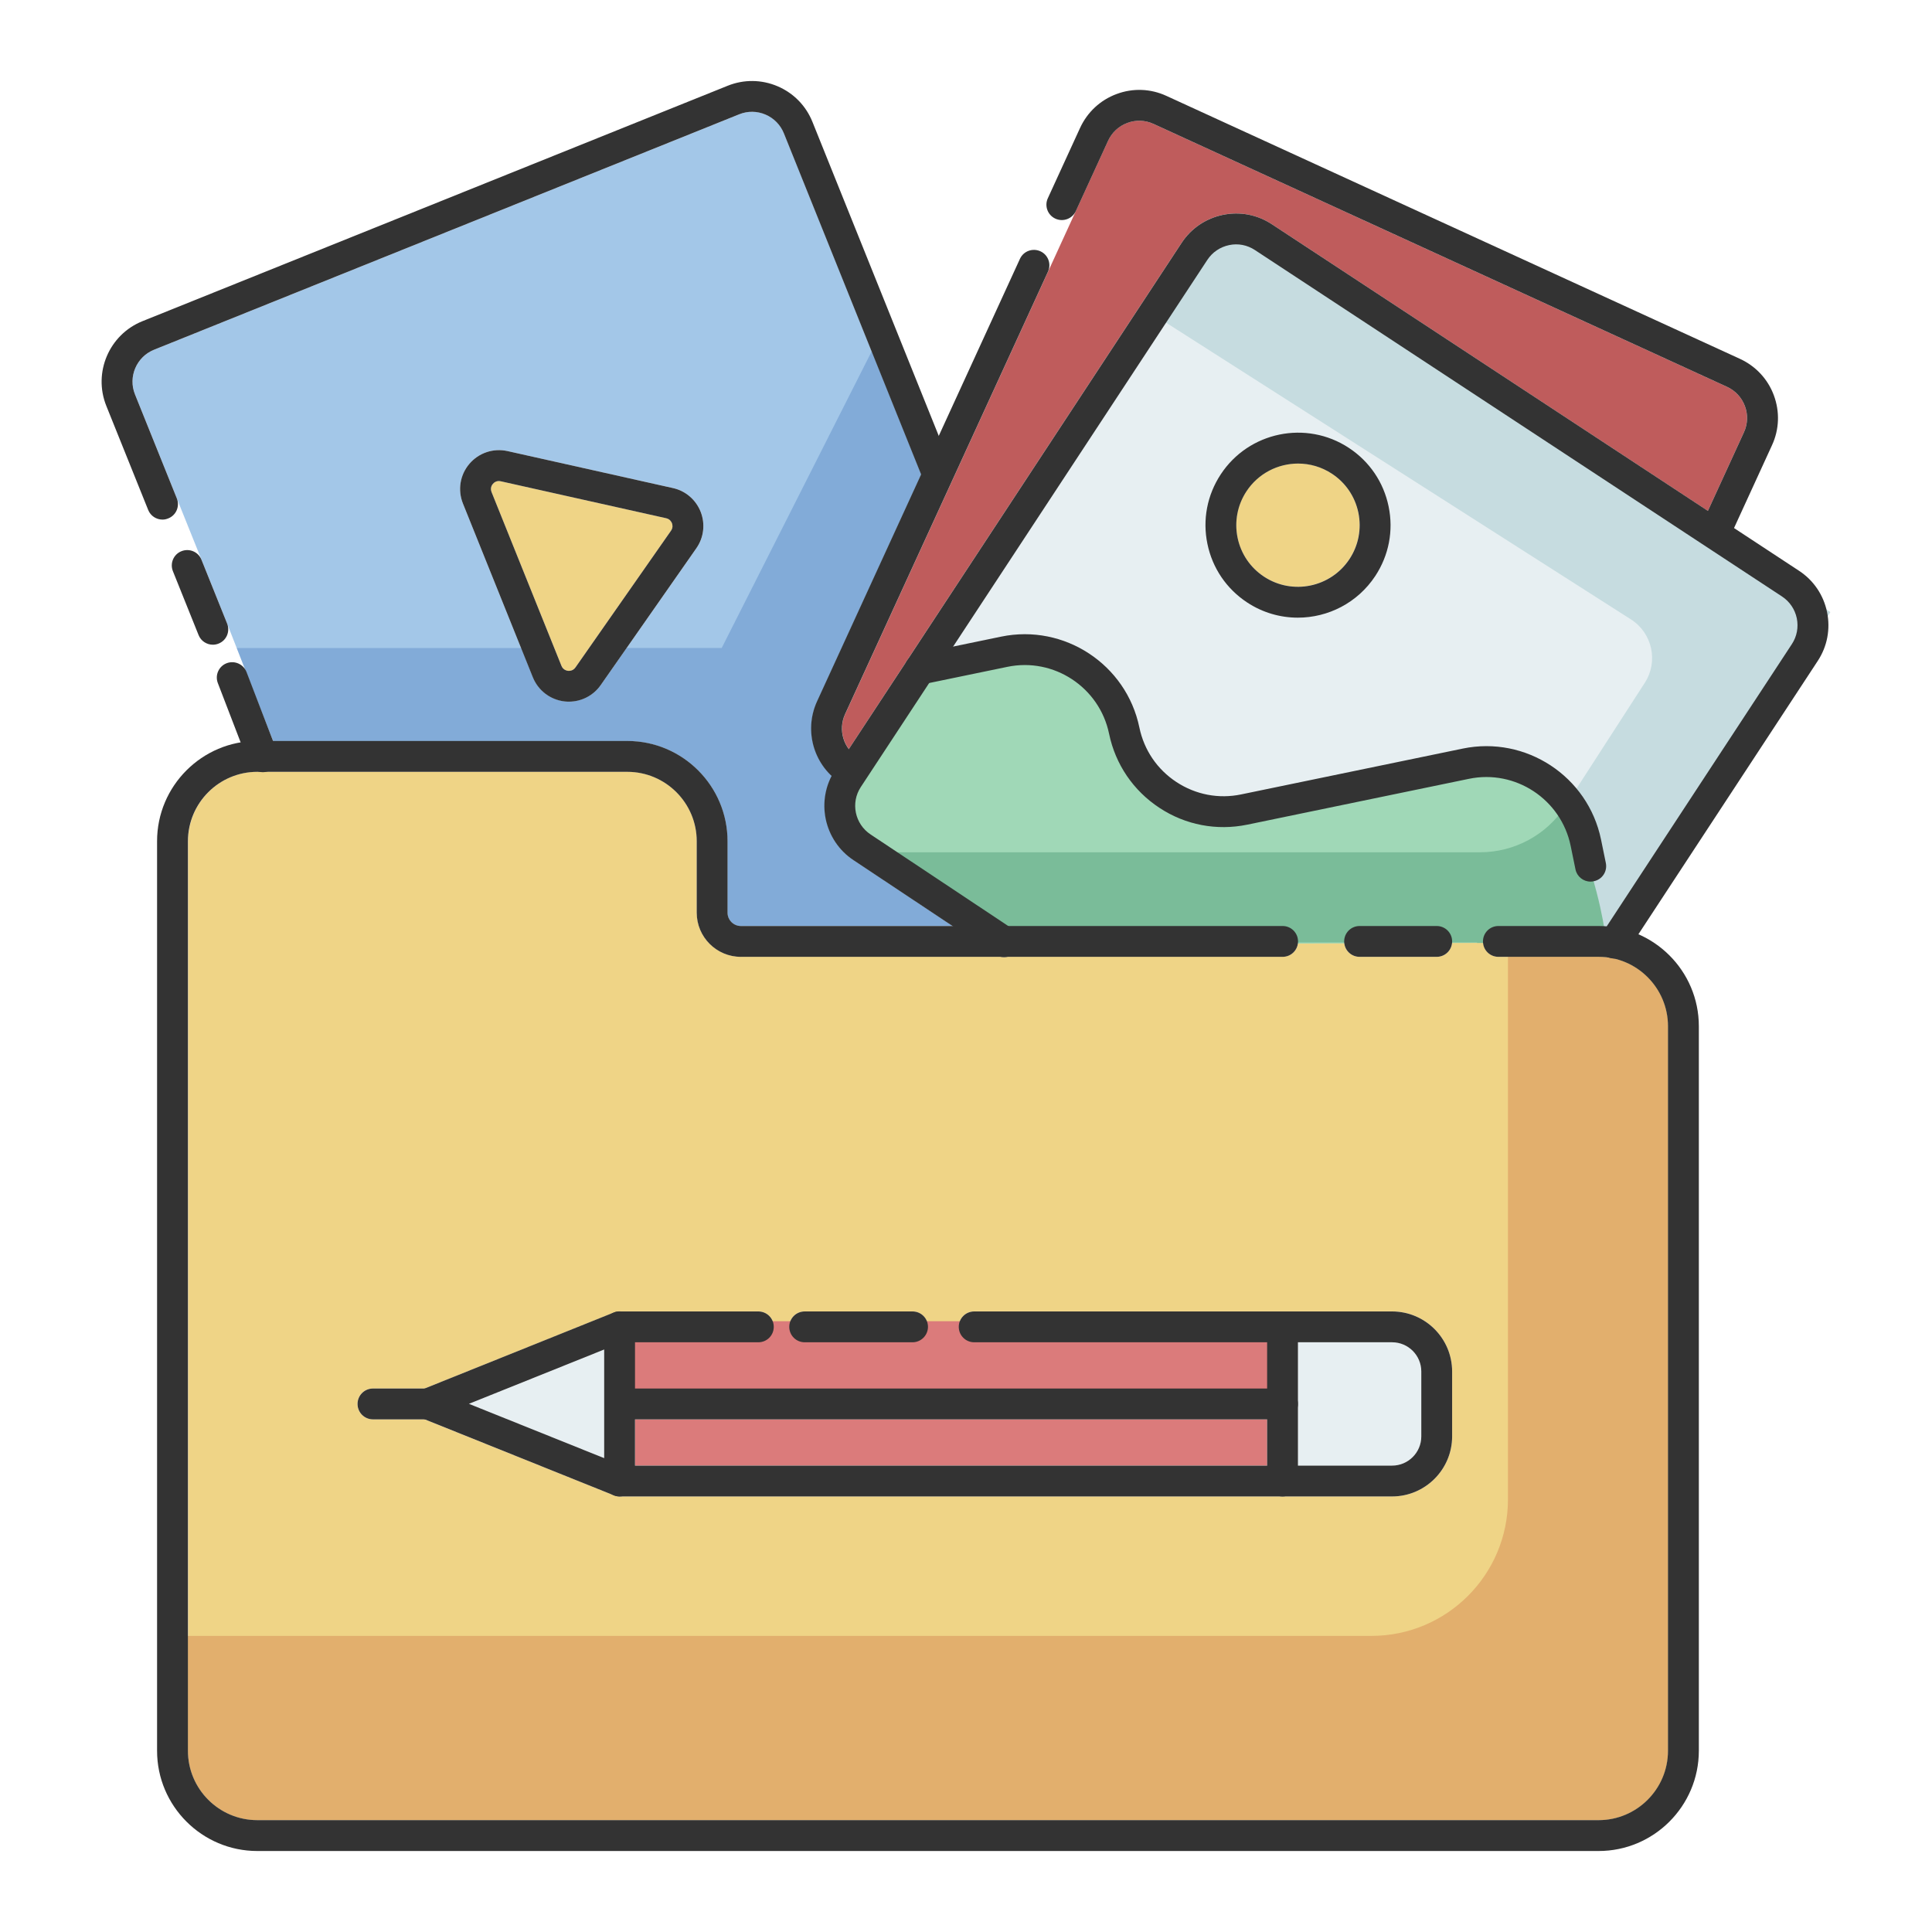
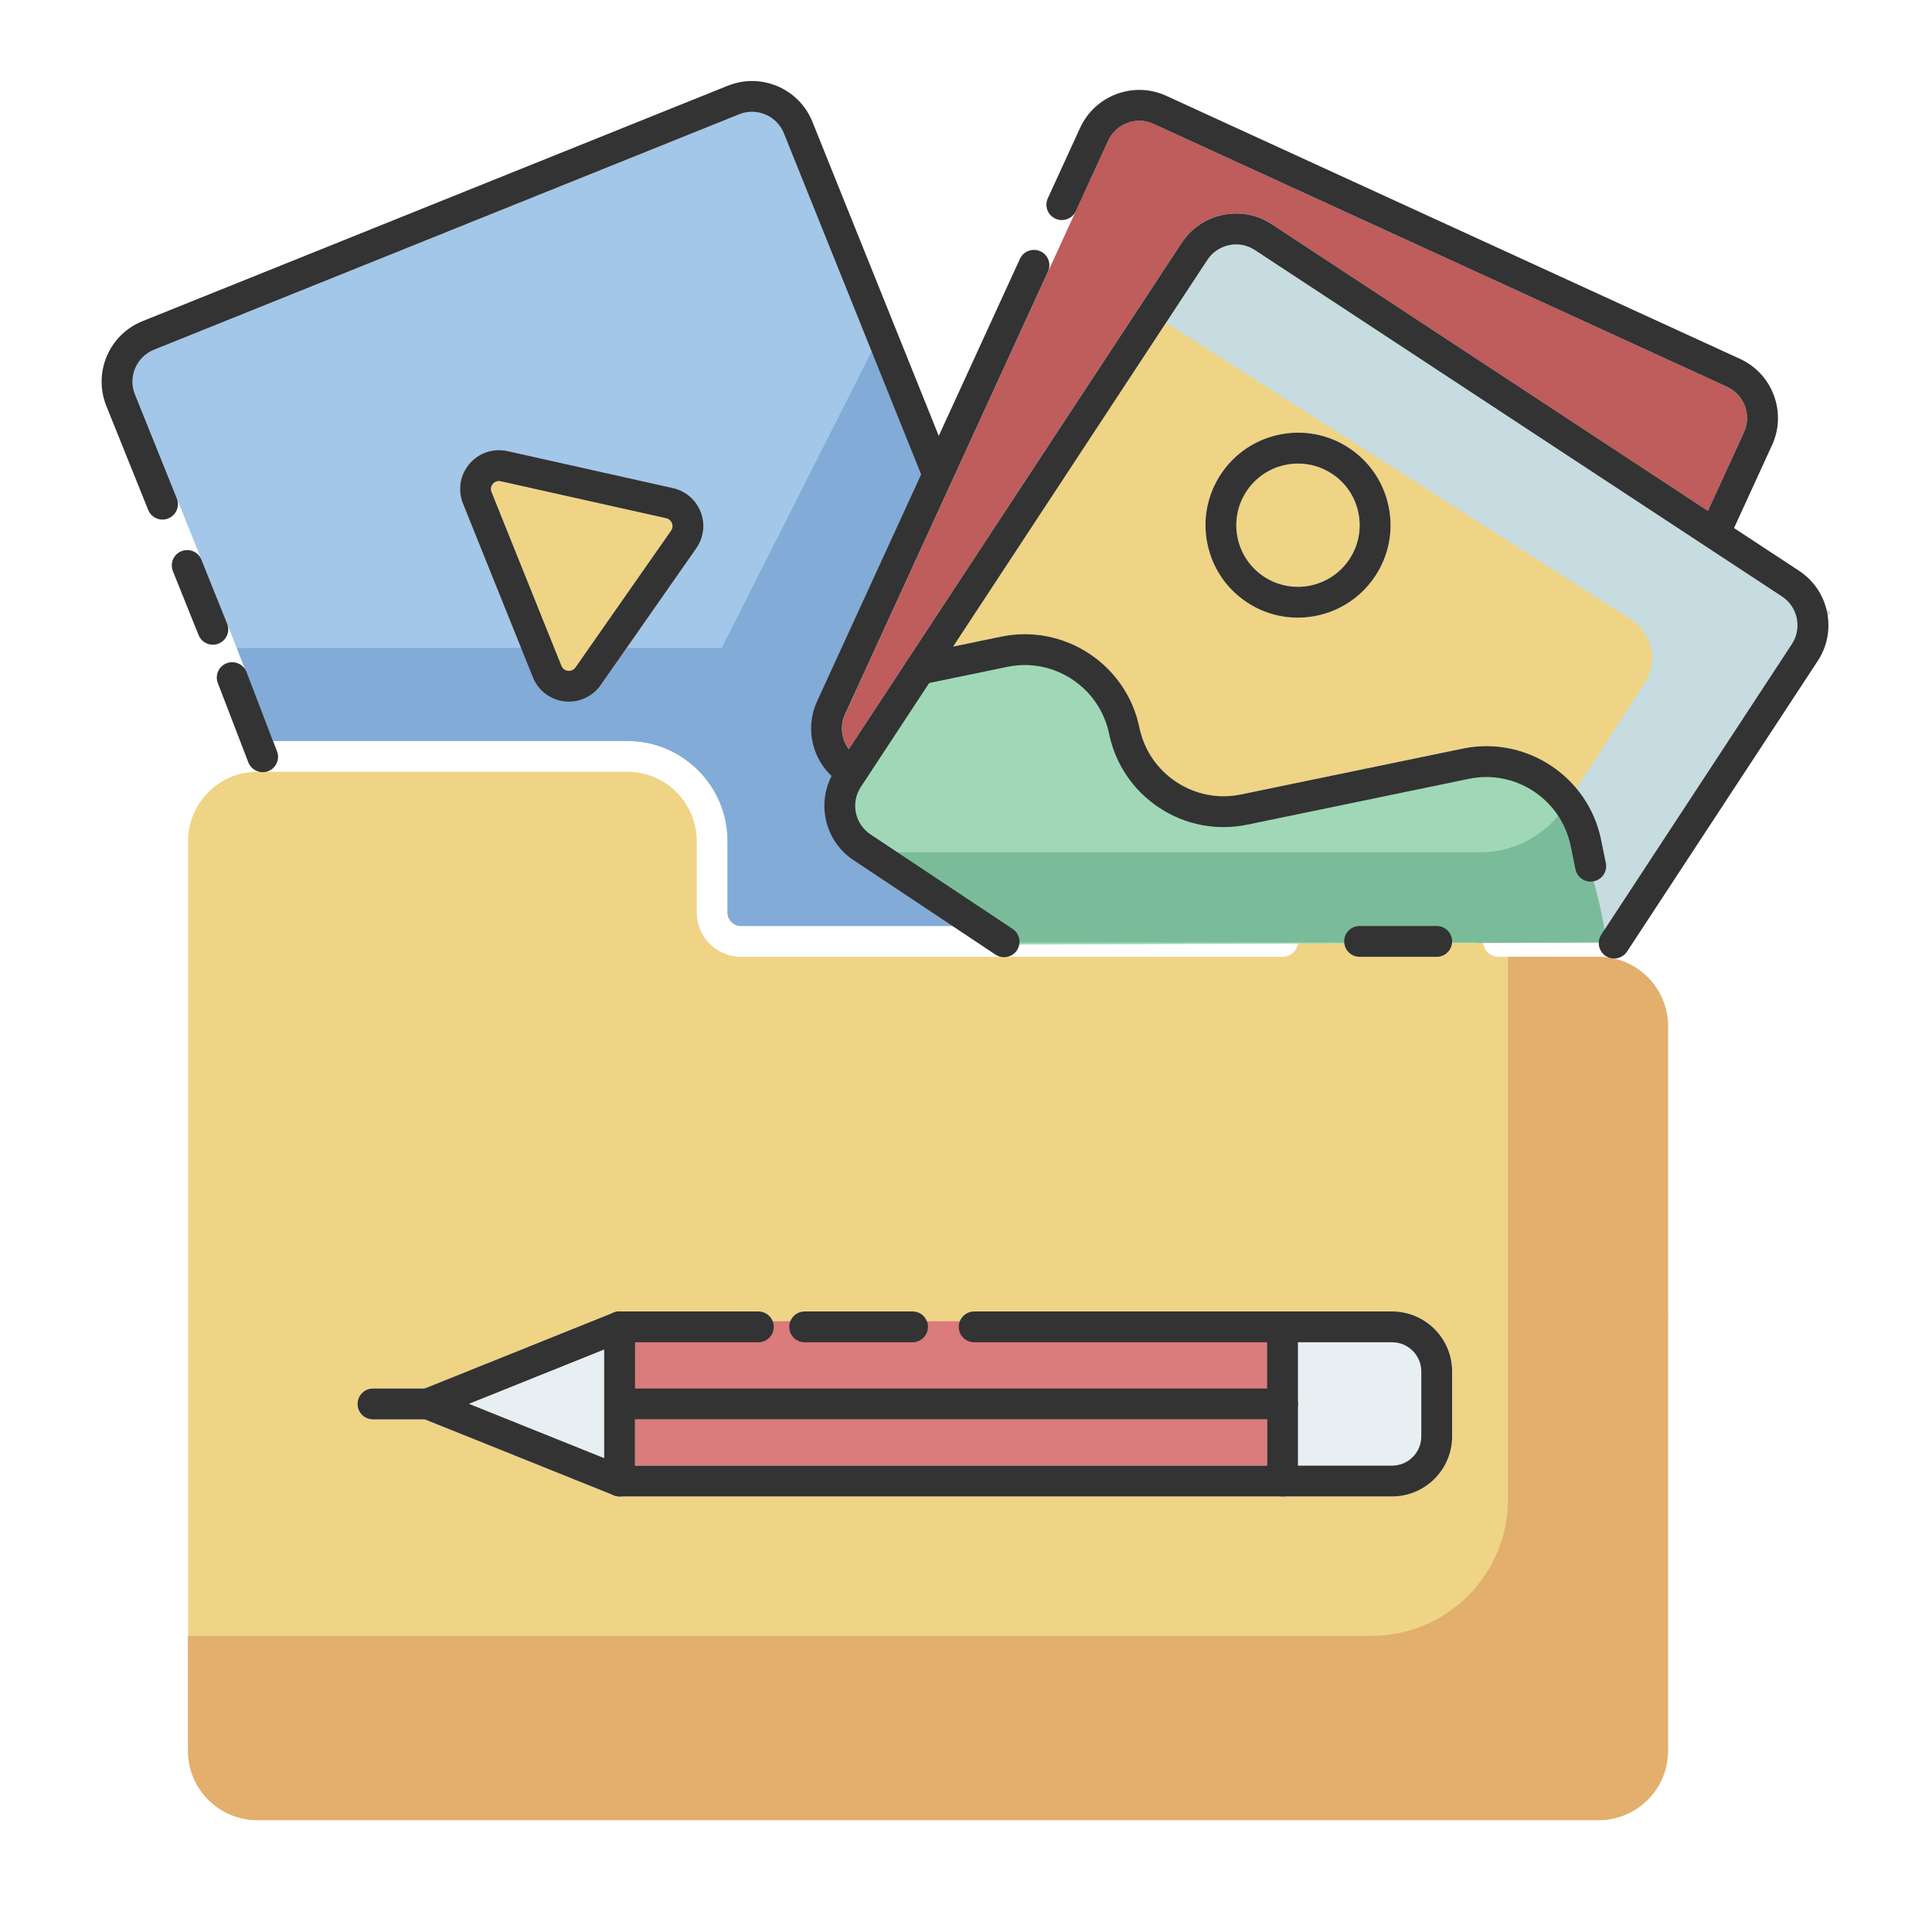
<svg xmlns="http://www.w3.org/2000/svg" id="Layer_1" x="0px" y="0px" viewBox="0 0 5000 5000" style="enable-background:new 0 0 5000 5000;" xml:space="preserve">
  <style type="text/css">	.st0{fill:#EFD486;}	.st1{fill:#E7EFF2;}	.st2{fill:#DB7B7B;}	.st3{fill:#BF5C5C;}	.st4{fill:#A3C7E8;}	.st5{fill:#A0D8B7;}	.st6{fill:#E2AF6D;}	.st7{fill:#C6DCE0;}	.st8{fill:#7ABC99;}	.st9{fill:#82ABD8;}	.st10{fill:#333333;}</style>
  <g>
    <g>
      <path class="st0" d="M4611.9,1543.9L3247.6,647.1c-19.9-13.1-43.6-17.7-66.7-12.8c-23.3,4.9-43.3,18.4-56.3,38.1l-658.1,1000.9   l123.9-25.6c163.2-33.7,323.9,71.7,357.7,235.2c12.1,58.3,46.1,108.4,95.9,141.1s109.4,44.2,167.6,32l573.5-118.6   c163.3-33.7,323.9,71.7,357.7,235.2l12.5,61c4.4,21.7-9.4,42.7-31.1,47.1c-2.7,0.6-5.4,0.9-8.1,0.9c-18.6,0-35.2-13-39-31.8   l-12.5-61c-24.9-120.3-143-198.2-263.3-173.2l-573.5,118.6c-79.2,16.3-160.1,0.9-227.6-43.6c-67.6-44.5-113.8-112.5-130.2-191.6   c-24.9-120.3-143-198.2-263.3-173.2l-201.9,41.7L2228,2036.5c-27,40.9-15.5,96,25.5,123l356.1,236.8h709.9   c22.1,0,39.9,17.8,39.9,39.9c0,22.1-17.8,39.9-39.9,39.9h-712.7c-5.3,1-10.6,1-15.9,0h-673.4c-63,0-114.3-51.3-114.3-114.3v-185   c0-99-80.6-179.5-179.5-179.5H684.8c-1.5,0.1-3.1,0.9-4.6,0.9c-1.9,0-3.8-0.6-5.7-0.9h-8.2c-99,0-179.5,80.6-179.5,179.5V4531   c0,99,80.6,179.5,179.5,179.5h3471.3c99,0,179.5-80.6,179.5-179.5V2655.8c0-99-80.6-179.5-179.5-179.5h-259.4   c-22.1,0-39.9-17.8-39.9-39.9c0-22.1,17.8-39.9,39.9-39.9h259.4c7.1,0,14,0.4,20.9,1l479.3-730.7c13.1-19.9,17.5-43.6,12.8-66.9   C4645.3,1576.8,4631.8,1557,4611.9,1543.9L4611.9,1543.9z M3559.1,1490.7c-46,69.8-122.4,107.8-200.5,107.8   c-45.1,0-90.7-12.7-131.1-39.3c-53.5-35.2-90-89-102.9-151.6c-13-62.6-0.7-126.5,34.5-180c72.5-110.3,221.2-141.1,331.5-68.5   c53.5,35.2,90,89,102.9,151.6C3606.5,1373.3,3594.3,1437.2,3559.1,1490.7z M2082.3,3394h279.2c22.1,0,39.9,17.8,39.9,39.9   c0,22.1-17.8,39.9-39.9,39.9h-279.2c-22.1,0-39.9-17.8-39.9-39.9C2042.4,3411.8,2060.4,3394,2082.3,3394z M3758.1,3717.4   c0,85.7-69.7,155.4-155.4,155.4h-283.5H1603.5c-5,0-10-0.9-14.9-2.9l-0.6-0.3h-0.1l-489-196.3H965c-22.1,0-39.9-17.8-39.9-39.9   s17.8-39.9,39.9-39.9h133.9l489-196.3h0.1l0.6-0.3c2.1-0.9,4.3-0.7,6.5-1.2c2.8-0.6,5.4-1.8,8.4-1.8h359.1   c22.1,0,39.9,17.8,39.9,39.9c0,22.1-17.8,39.9-39.9,39.9h-319.2v119.7h1635.9v-119.7h-758.1c-22.1,0-39.9-17.8-39.9-39.9   c0-22.1,17.8-39.9,39.9-39.9h798h283.5c85.7,0,155.4,69.7,155.4,155.4V3717.4z M3718.2,2476.3h-199.6c-22.1,0-39.9-17.8-39.9-39.9   c0-22.1,17.8-39.9,39.9-39.9h199.6c22.1,0,39.9,17.8,39.9,39.9C3758.1,2458.5,3740.3,2476.3,3718.2,2476.3z" />
-       <path class="st1" d="M2600.1,2432.4L2131.5,2109L3164.7,556l1572.2,1028.2L4188.6,2437L2600.1,2432.4z" />
      <path class="st1" d="M3602.7,3473.8h-243.6V3793h243.6c41.7,0,75.6-33.9,75.6-75.6v-168   C3678.3,3507.7,3644.4,3473.8,3602.7,3473.8L3602.7,3473.8z" />
      <path class="st2" d="M1643.4,3673.3h1635.9V3793H1643.4L1643.4,3673.3z" />
      <path class="st1" d="M1563.7,3492.8l-349.9,140.5l349.9,140.5V3492.8z" />
      <path class="st0" d="M3446.7,1225.7c-27-17.7-57.3-26.2-87.5-26.2c-52,0-102.9,25.3-133.6,71.9c-23.4,35.6-31.5,78.2-23,119.9   c8.7,41.8,33,77.6,68.6,101c73.5,48.3,172.6,27.8,221.1-45.7c23.4-35.6,31.5-78.2,23-119.9S3482.4,1249.1,3446.7,1225.7   L3446.7,1225.7z" />
      <path class="st3" d="M2187.2,1848.4c-13.8,30.3-9.3,64.7,9.6,90l150.2-228.6l710.9-1081.3c24.7-37.7,62.7-63.3,106.8-72.5   c44.2-9.1,89.1-0.6,126.8,24.3L4420,1322.2l93.2-203.4c9.9-21.5,10.8-45.7,2.5-67.9c-8.2-22.2-24.7-39.9-46.2-49.8L2985.3,320.7   c-21.7-9.9-45.7-10.9-67.9-2.5c-22.2,8.2-39.9,24.6-49.8,46.2l-155.4,339L2187.2,1848.4z" />
      <path class="st4" d="M587.8,1613.8v0.1l0.1,0.1l118.9,303.5h916.7c143,0,259.4,116.4,259.4,259.4v185c0,19,15.5,34.5,34.5,34.5   h547.9l-256-170.3c-72.5-47.7-95.3-142.1-56.3-217.8c-52-48.6-68.9-126.2-38.1-193.2l269.2-587.4L2029,345.1   c-8.8-21.9-25.8-39.3-47.6-48.6c-21.8-9.3-46-9.6-68-0.7L398.7,905.1c-45.4,18.3-67.6,70.1-49.3,115.6l172,427.7L587.8,1613.8z    M1214.8,1200.5c24.3-28.6,62-41.2,98.7-33.1l428.1,95.7c32.8,7.2,59.6,30.3,71.9,61.7c12.2,31.4,8,66.6-11.3,94.1l-247.3,353.9   c-19,27.1-49.8,43-82.5,43c-3.8,0-7.7-0.1-11.5-0.6c-36.7-4.3-68-28.1-81.9-62.4l-180.9-449.7   C1184.2,1268.4,1190.5,1229.1,1214.8,1200.5L1214.8,1200.5z" />
      <path class="st0" d="M1453,1723.1c4.1,10.3,13.3,12.5,16.9,13c3.5,0.3,13,0.4,19.4-8.8l247.3-353.9c5.6-8,3.8-15.6,2.4-19.4   c-1.5-3.8-5.4-10.6-14.9-12.8l-428.3-95.7c-11-2.5-18,4-20.3,6.9c-2.5,2.9-7.7,10.8-3.4,21.2L1453,1723.1z" />
      <path class="st2" d="M1601.7,3419.3h1708v222.5h-1708L1601.7,3419.3z" />
      <path class="st5" d="M2608,2444.6l-476.3-320.2l245.7-399.3c0,0,276.4-92.2,408-4.4c131.7,87.8,114,258.9,245.7,333.4   c131.7,74.5,443.2-17.5,614.2-52.6c171-35.1,355.4-65.8,429.9,131.7c74.5,197.5,81.4,305.8,81.4,305.8L2608,2444.6z" />
      <path class="st6" d="M4137.2,2476.3h-234.6v1403.9c0,195.3-158.3,353.5-353.5,353.5H486.4V4531c0,99,80.6,179.5,179.5,179.5   h3471.3c99,0,179.5-80.6,179.5-179.5V2655.8C4316.7,2556.9,4236.2,2476.3,4137.2,2476.3z" />
      <path class="st7" d="M3824.8,2435.9l363.8,1l548.2-852.8L3164.5,556l-174.1,261.6L4221,1603.1c55.2,35.3,71.3,108.8,35.8,163.9   L3824.8,2435.9z" />
      <path class="st8" d="M4156.6,2439c0,0-0.1-1.2-0.3-2.9c0-0.4,0-0.4-0.1-1.2c-0.3-2.4-0.6-5.7-1.2-10.2c0-0.6-0.1-1-0.1-1.6   c-0.6-4.9-1.5-10.6-2.5-17.5c0-0.4-0.1-0.9-0.1-1.2c-2.4-14.4-5.9-33.4-11-56.7c-0.1-0.9-0.4-1.8-0.6-2.7c-2.5-11.3-5.6-23.7-9-37   c-0.4-1.5-0.7-2.9-1.2-4.4c-3.5-13.7-7.7-28.1-12.2-43.7c-0.3-0.7-0.4-1.6-0.7-2.4c-4.9-16.3-10.3-33.4-16.3-51.8   c-7.5-22.5-16.1-46.7-25.8-72.3c-6.9-18.3-15-33.9-23.6-48.3c-48.6,75.3-132.1,120.6-221.7,120.6H2252.3l347.3,233.4h1223.3   l-0.7,1.2L4156.6,2439z" />
      <path class="st9" d="M1882.9,2177v185c0,19,15.5,34.5,34.5,34.5h547.9l-256-170.3c-72.5-47.7-95.3-142.1-56.3-217.8   c-52-48.6-68.9-126.2-38.1-193.2l269.2-587.4L2256,909.1l-388.2,767.8h-245.7l-67,95.9c-19,27.1-49.8,43-82.5,43   c-3.8,0-7.7-0.1-11.5-0.6c-36.7-4.3-68-28.1-81.9-62.4l-30.5-75.8H612.9l94.3,240.8h916.7   C1766.7,1917.7,1882.9,2033.9,1882.9,2177L1882.9,2177z" />
    </g>
    <g>
      <g>
        <path class="st10" d="M3718.2,2476.3h-199.6c-22.1,0-39.9-17.8-39.9-39.9s17.8-39.9,39.9-39.9h199.6c22.1,0,39.9,17.8,39.9,39.9    S3740.3,2476.3,3718.2,2476.3z" />
      </g>
      <g>
-         <path class="st10" d="M4137.2,4790.4H665.9c-143,0-259.4-116.4-259.4-259.4V2177c0-143,116.4-259.4,259.4-259.4h957.6    c143,0,259.4,116.4,259.4,259.4v185c0,19,15.5,34.5,34.5,34.5h1402c22.1,0,39.9,17.8,39.9,39.9c0,22.1-17.8,39.9-39.9,39.9h-1402    c-63,0-114.3-51.3-114.3-114.3v-185c0-99-80.6-179.5-179.5-179.5H665.9c-99,0-179.5,80.6-179.5,179.5v2354    c0,99,80.6,179.5,179.5,179.5h3471.3c99,0,179.5-80.6,179.5-179.5V2655.8c0-99-80.6-179.5-179.5-179.5h-259.4    c-22.1,0-39.9-17.8-39.9-39.9c0-22.1,17.8-39.9,39.9-39.9h259.4c143,0,259.4,116.4,259.4,259.4V4531    C4396.5,4674,4280.2,4790.4,4137.2,4790.4L4137.2,4790.4z" />
-       </g>
+         </g>
      <g>
        <path class="st10" d="M4177.4,2480.6c-7.5,0-15.2-2.1-21.8-6.5c-18.4-12.1-23.6-36.8-11.5-55.2l493.2-751.9    c13.1-19.9,17.5-43.6,12.8-66.9c-4.9-23.3-18.4-43.2-38.1-56.3L3247.7,647.1c-19.9-13.1-43.6-17.7-66.7-12.8    c-23.3,4.9-43.3,18.4-56.3,38.1l-896.9,1364.3c-27,40.9-15.5,96,25.5,123l367.3,244.3c18.4,12.2,23.3,37,11.2,55.4    c-12.2,18.4-37,23.3-55.4,11.2l-367.2-244.2c-77.5-51-99.1-155.8-48.2-233.4L3058,628.6c24.7-37.7,62.7-63.3,106.8-72.5    c44.2-9.1,89.1-0.6,126.8,24.3l1364.3,896.8c37.7,24.7,63.3,62.6,72.5,106.8c9.1,44,0.6,89.1-24.3,126.8l-493.2,751.7    C4203.2,2474.2,4190.5,2480.6,4177.4,2480.6z" />
      </g>
      <g>
        <path class="st10" d="M3358.8,1598.5c-45.1,0-90.7-12.7-131.1-39.3c-53.5-35.2-90-89-102.9-151.6c-13-62.6-0.7-126.5,34.5-180    c72.5-110.3,221.2-141.1,331.5-68.5c53.5,35.2,90,89,102.9,151.6c13,62.6,0.7,126.5-34.5,180    C3513.1,1560.5,3436.7,1598.5,3358.8,1598.5z M3359.4,1199.7c-52,0-102.9,25.3-133.6,71.9c-23.4,35.6-31.5,78.2-23,119.9    c8.7,41.8,33,77.6,68.6,101c73.5,48.3,172.6,27.8,221.1-45.7c23.4-35.6,31.5-78.2,23-119.9c-8.7-41.8-33-77.6-68.6-101    C3419.8,1208.1,3389.4,1199.7,3359.4,1199.7L3359.4,1199.7z" />
      </g>
      <g>
        <path class="st10" d="M4116.3,2281.6c-18.6,0-35.2-13-39-31.8l-12.5-61c-24.9-120.3-143-198.2-263.3-173.2l-573.5,118.6    c-79.2,16.3-160.1,0.9-227.5-43.6c-67.6-44.5-113.8-112.5-130.2-191.6c-24.9-120.3-143-198.2-263.3-173.2l-218.1,45.1    c-21.5,4.3-42.7-9.4-47.1-31.1c-4.4-21.7,9.4-42.7,31.1-47.1l218.1-45.1c163.2-33.7,323.9,71.7,357.7,235.2    c12.1,58.3,46.1,108.4,95.9,141.1c49.8,32.7,109.4,44.2,167.6,32l573.5-118.6c163.3-33.7,323.9,71.7,357.7,235.2l12.5,61    c4.4,21.7-9.4,42.7-31.1,47.1C4121.6,2281.3,4118.9,2281.6,4116.3,2281.6L4116.3,2281.6z" />
      </g>
      <g>
        <path class="st10" d="M420.5,1344.7c-15.8,0-30.8-9.4-37-25l-108.3-269.1c-34.8-86.3,7.2-184.7,93.5-219.4l1514.6-609.3    c41.8-16.8,87.6-16.3,129,1.3c41.4,17.7,73.5,50.4,90.3,92.2l359.4,893.4c8.2,20.5-1.6,43.7-22.1,51.8    c-20.5,8.2-43.7-1.6-51.8-22.1l-359.4-893.4c-8.8-21.9-25.8-39.3-47.6-48.6c-21.8-9.3-46-9.6-68-0.7L398.6,905.1    c-45.4,18.3-67.6,70.1-49.3,115.6l108.3,269.1c8.2,20.5-1.6,43.7-22.1,51.8C430.5,1343.7,425.5,1344.7,420.5,1344.7L420.5,1344.7    z" />
      </g>
      <g>
        <path class="st10" d="M550.9,1668.5c-15.8,0-30.8-9.4-37-25l-66.4-165.2c-8.2-20.5,1.6-43.7,22.1-51.8    c20.5-8.2,43.7,1.6,51.8,22.1l66.4,165.2c8.2,20.5-1.6,43.7-22.1,51.8C560.9,1667.6,555.7,1668.5,550.9,1668.5z" />
      </g>
      <g>
        <path class="st10" d="M679.9,1998.4c-16.1,0-31.1-9.7-37.3-25.6l-78.8-204.9c-8-20.6,2.4-43.7,22.8-51.5    c20.5-7.8,43.6,2.4,51.5,23l78.8,204.9c8,20.6-2.4,43.7-22.8,51.5C689.6,1997.5,684.8,1998.4,679.9,1998.4L679.9,1998.4z" />
      </g>
      <g>
        <path class="st10" d="M1472.4,1815.9c-3.8,0-7.7-0.1-11.5-0.6c-36.7-4.3-68-28.1-81.9-62.4l-180.9-449.7    c-14-34.8-7.7-74.1,16.6-102.7c24.3-28.6,62-41.2,98.7-33.1l428.1,95.7c32.8,7.2,59.6,30.3,71.9,61.7c12.2,31.4,8,66.6-11.3,94.1    l-247.3,353.9C1535.9,1800,1505,1815.9,1472.4,1815.9L1472.4,1815.9z M1272.1,1273.4l180.9,449.7c4.1,10.3,13.3,12.5,16.9,13    c3.5,0.3,13,0.4,19.4-8.8l247.3-353.9c5.6-8,3.8-15.6,2.4-19.4c-1.5-3.8-5.4-10.6-14.9-12.8l-428.3-95.7c-11-2.5-18,4-20.3,6.9    C1273.1,1255,1268,1262.8,1272.1,1273.4L1272.1,1273.4z" />
      </g>
      <g>
        <path class="st10" d="M4439.5,1415.3c-5.6,0-11.2-1.2-16.6-3.7c-20-9.1-28.9-32.8-19.6-52.9l110-239.9    c9.9-21.5,10.8-45.7,2.5-67.9s-24.7-39.9-46.2-49.8L2985.4,320.7c-21.7-9.9-45.7-10.9-67.9-2.5c-22.2,8.2-39.9,24.6-49.8,46.2    l-83.4,181.9c-9.3,20-33,28.7-52.9,19.6c-20-9.1-28.9-32.8-19.6-52.9l83.4-181.9c18.9-40.9,52.4-72.2,94.6-87.8    c42.3-15.8,88.1-14,129,4.9L4503,928.7c40.9,18.9,72.2,52.4,87.8,94.6c15.6,42.3,14,88.1-4.9,129l-110,239.9    C4469,1406.7,4454.6,1415.3,4439.5,1415.3L4439.5,1415.3z" />
      </g>
      <g>
        <path class="st10" d="M2200.7,2035.2c-7.1,0-14.3-1.9-20.8-5.9c-72.9-44.5-101-136.5-65.4-214.3l525.1-1145.1    c9.1-20,32.8-28.7,52.9-19.6c20,9.1,28.9,32.8,19.6,52.9L2187,1848.3c-18.7,40.9-4,89.4,34.3,112.8    c18.9,11.5,24.7,35.9,13.3,54.8C2227.4,2028.4,2214.3,2035.2,2200.7,2035.2L2200.7,2035.2z" />
      </g>
      <g>
        <path class="st10" d="M2361.7,3473.8h-279.2c-22.1,0-39.9-17.8-39.9-39.9s17.8-39.9,39.9-39.9h279.2c22.1,0,39.9,17.8,39.9,39.9    C2401.5,3455.9,2383.6,3473.8,2361.7,3473.8z" />
      </g>
      <g>
        <path class="st10" d="M3319.2,3872.8H1603.5c-22.1,0-39.9-17.8-39.9-39.9v-399c0-22.1,17.8-39.9,39.9-39.9h359.1    c22.1,0,39.9,17.8,39.9,39.9c0,22.1-17.8,39.9-39.9,39.9h-319.2V3793h1635.9v-319.2h-758.1c-22.1,0-39.9-17.8-39.9-39.9    c0-22.1,17.8-39.9,39.9-39.9h798c22.1,0,39.9,17.8,39.9,39.9v399C3359.1,3854.9,3341.3,3872.8,3319.2,3872.8z" />
      </g>
      <g>
        <path class="st10" d="M1603.5,3872.8c-5,0-10-0.9-14.9-2.9l-496.8-199.6c-15.2-6-25-20.8-25-37s9.9-30.9,25-37l496.8-199.6    c20.5-8.2,43.7,1.8,51.8,22.1c8.2,20.5-1.8,43.7-22.2,51.8l-404.6,162.5l404.6,162.5c20.5,8.2,30.3,31.4,22.2,51.8    C1634.3,3863.2,1619.4,3872.8,1603.5,3872.8L1603.5,3872.8z" />
      </g>
      <g>
        <path class="st10" d="M3319.2,3673.3H1605.3c-22.1,0-39.9-17.8-39.9-39.9s17.8-39.9,39.9-39.9h1713.9c22.1,0,39.9,17.8,39.9,39.9    S3341.3,3673.3,3319.2,3673.3z" />
      </g>
      <g>
        <path class="st10" d="M3602.7,3872.8h-283.5c-22.1,0-39.9-17.8-39.9-39.9c0-22.1,17.8-39.9,39.9-39.9h283.5    c41.7,0,75.6-33.9,75.6-75.6v-168c0-41.7-33.9-75.6-75.6-75.6h-283.5c-22.1,0-39.9-17.8-39.9-39.9c0-22.1,17.8-39.9,39.9-39.9    h283.5c85.7,0,155.4,69.7,155.4,155.4v168C3758.1,3803,3688.4,3872.8,3602.7,3872.8L3602.7,3872.8z" />
      </g>
      <g>
        <path class="st10" d="M1106.7,3673.3H965.2c-22.1,0-39.9-17.8-39.9-39.9s17.8-39.9,39.9-39.9h141.5c22.1,0,39.9,17.8,39.9,39.9    S1128.8,3673.3,1106.7,3673.3z" />
      </g>
    </g>
  </g>
</svg>